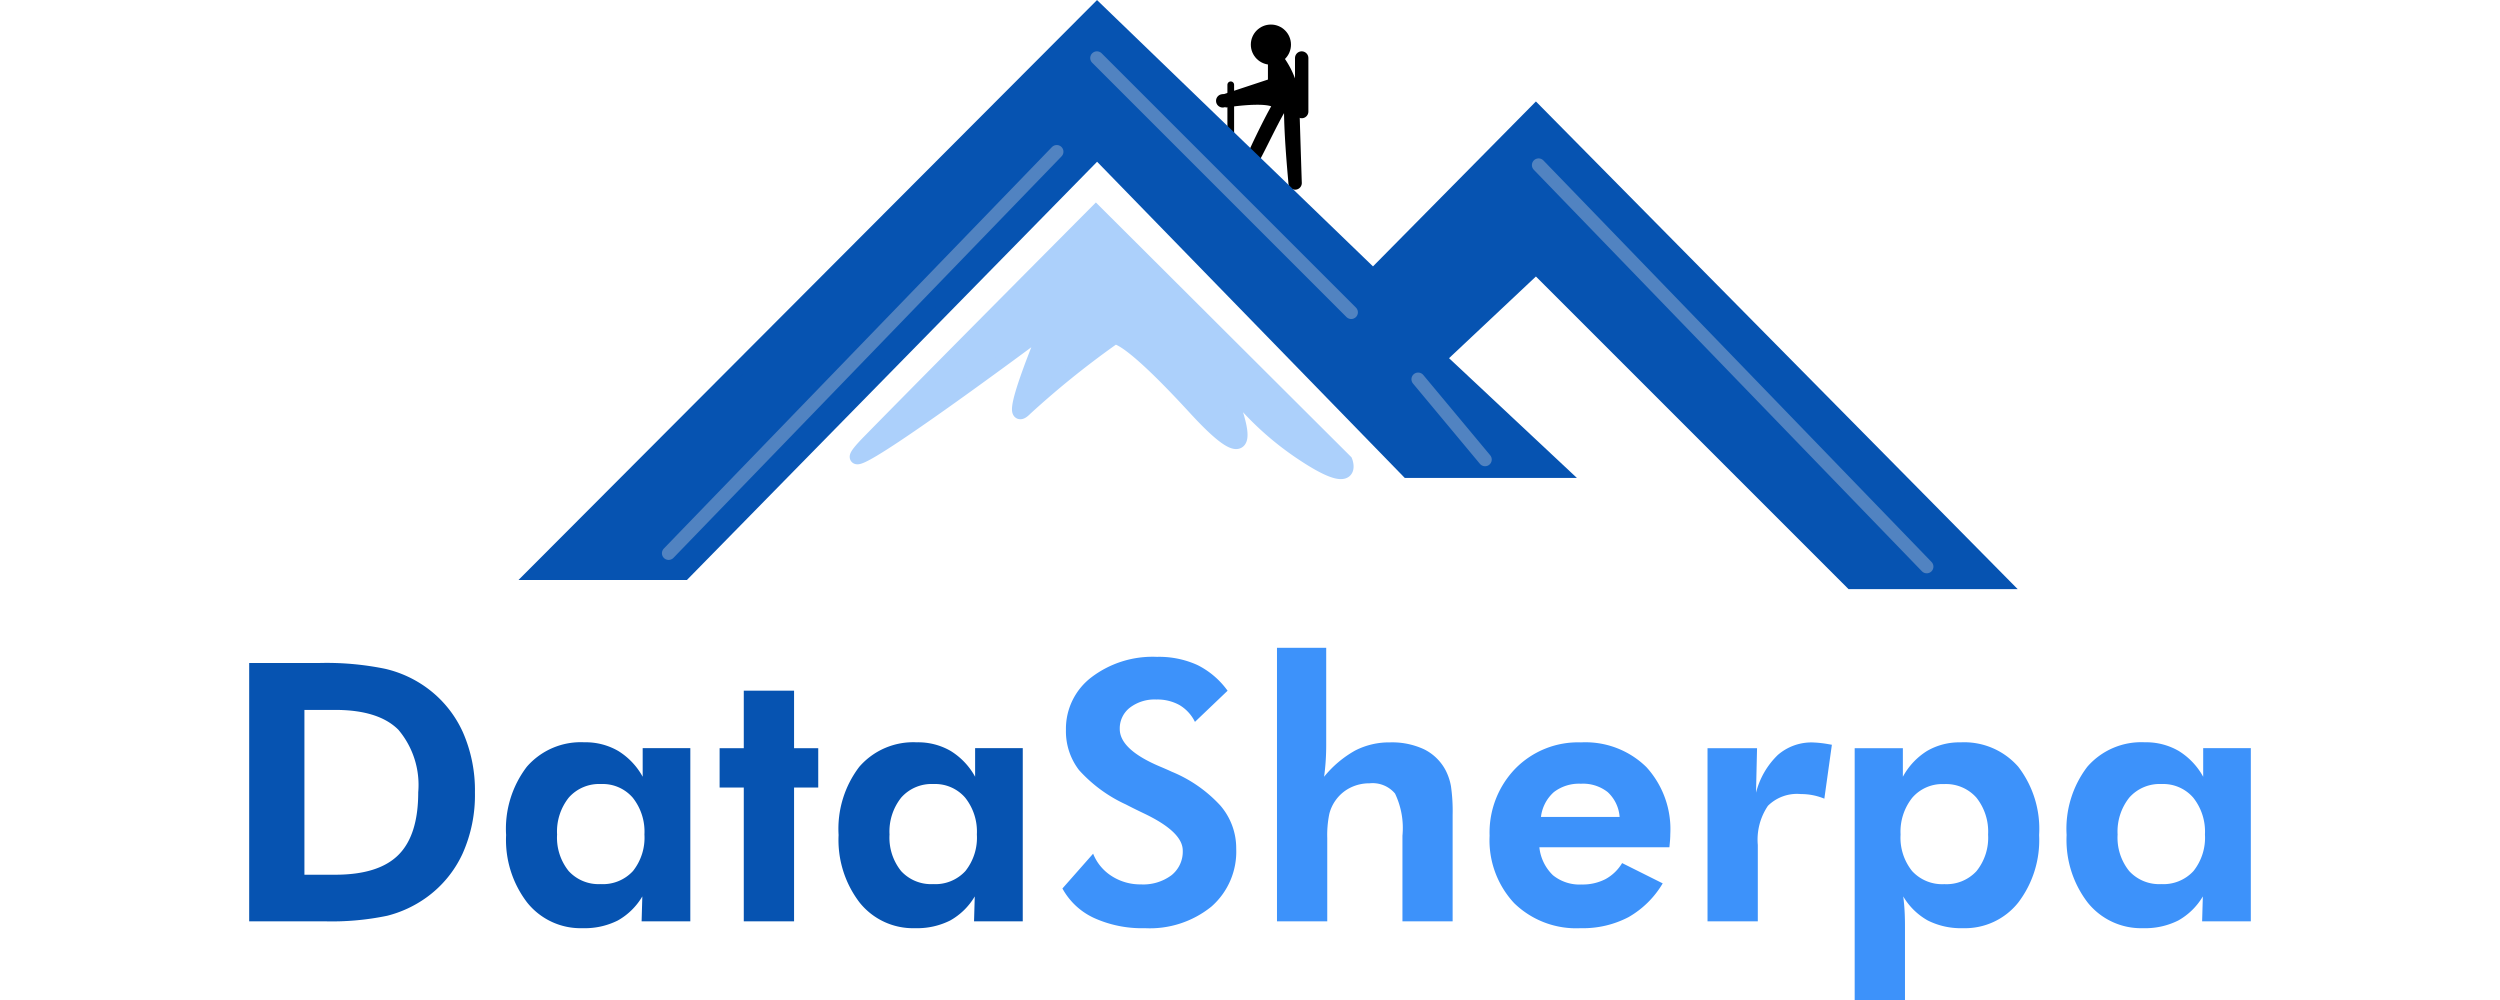
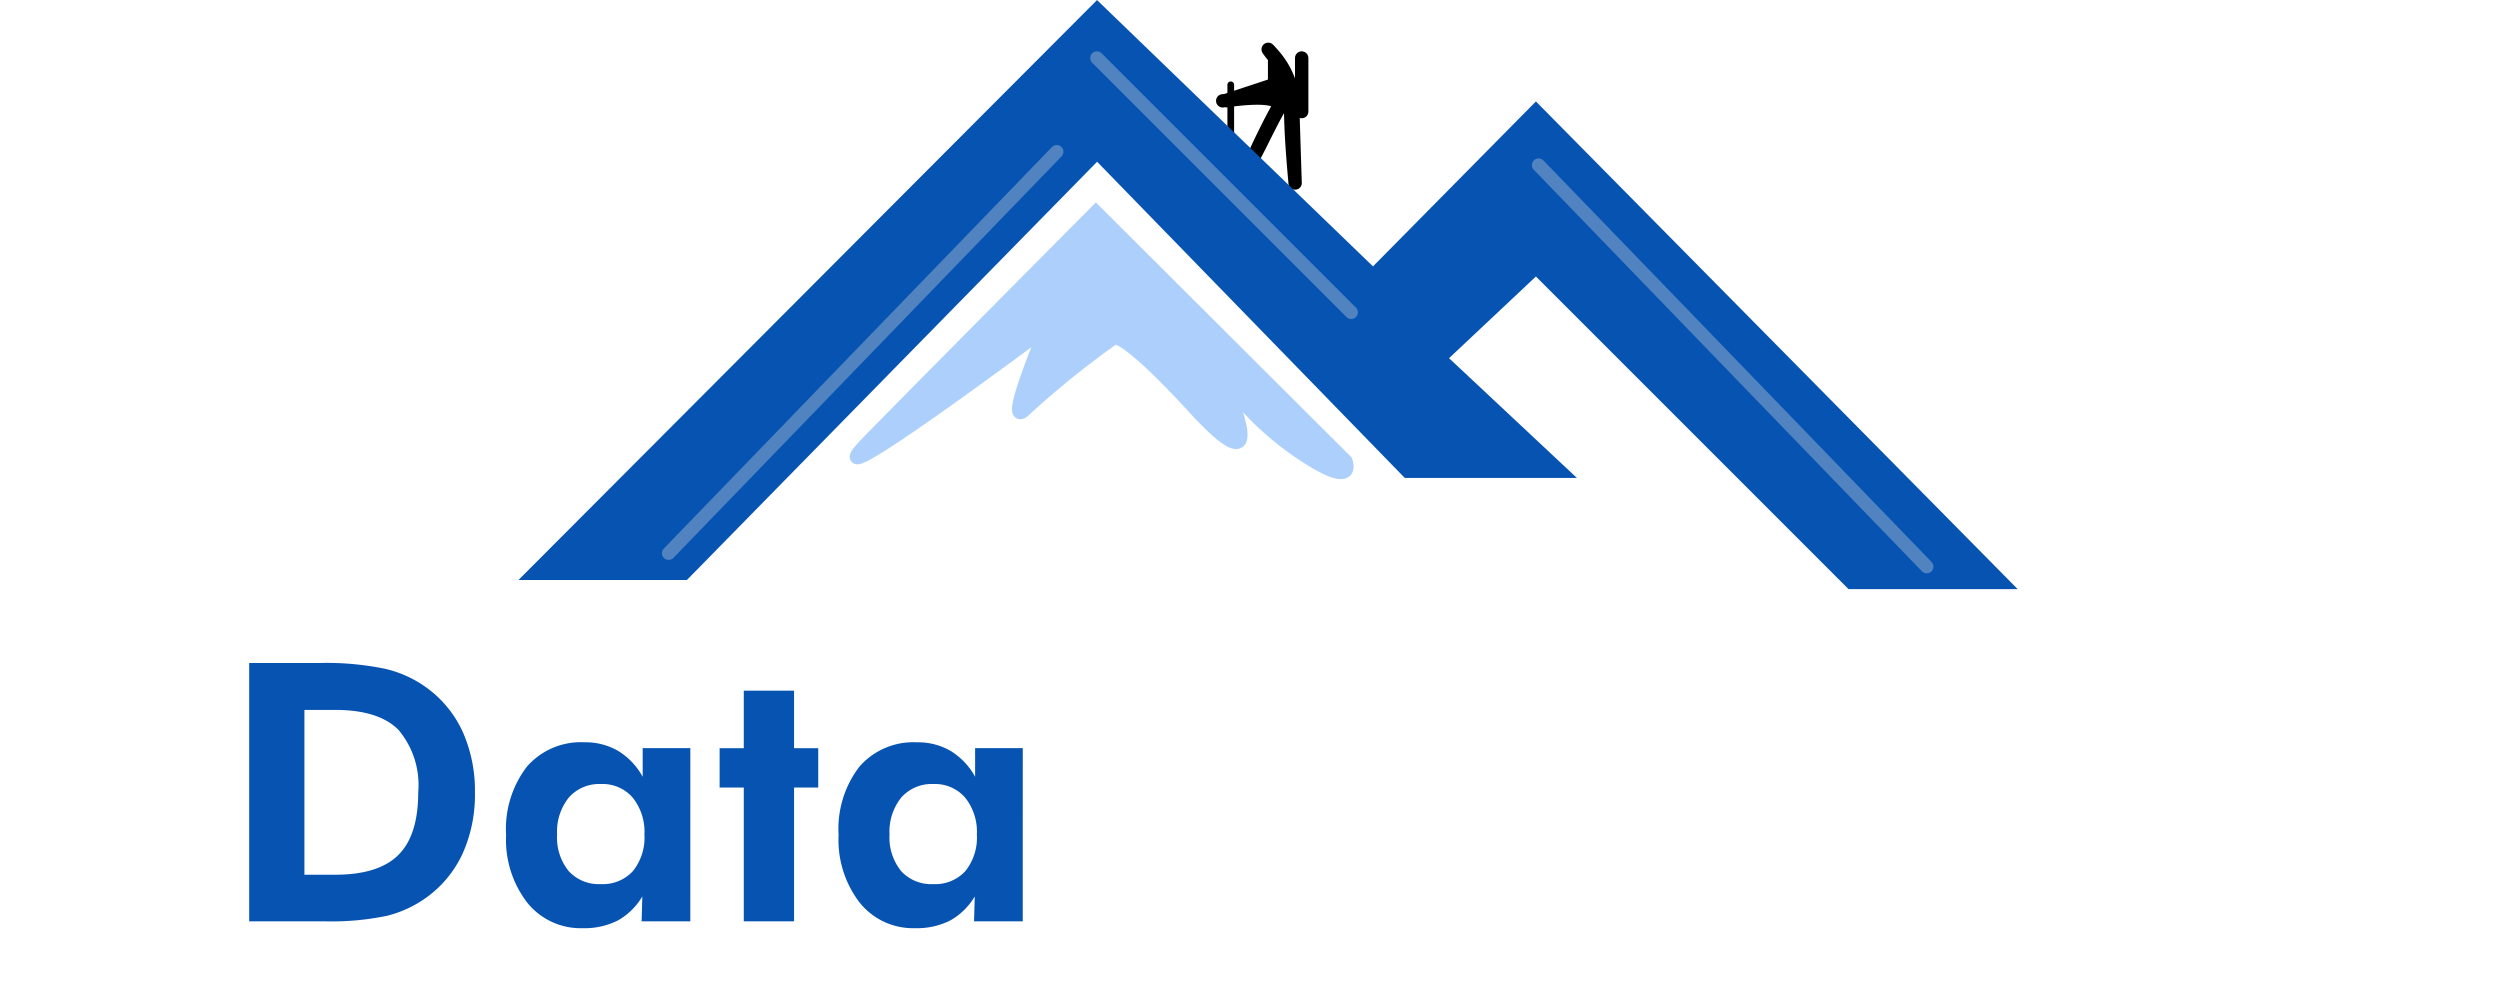
<svg xmlns="http://www.w3.org/2000/svg" width="200" height="80" viewBox="0 0 149.552 74.715">
  <g id="datasherpa" transform="translate(-3.162 -3.165)">
    <g id="man">
      <line id="Line_5" data-name="Line 5" y2="4" transform="translate(76.5 9.5)" fill="none" stroke="#000" stroke-linecap="round" stroke-width="0.5" />
      <path id="Path_3" data-name="Path 3" d="M79.778,9.483v1.988L76.03,12.71s4.758-.782,3.943.619-2.709,5.518-1.125,2.349,2.1-4.109,2.135-1.958.326,5.019.326,5.116-.213-6.7-.213-6.7a6.179,6.179,0,0,0-1.319-2.758C78.7,8.137,79.778,9.483,79.778,9.483Z" transform="translate(0 -2)" stroke="#000" stroke-linecap="round" stroke-width="1" />
-       <circle id="Ellipse_1" data-name="Ellipse 1" cx="1.5" cy="1.5" r="1.5" transform="translate(78 5)" />
      <circle id="Ellipse_2" data-name="Ellipse 2" cx="0.5" cy="0.5" r="0.5" transform="translate(75.4 10.2)" />
      <line id="Line_6" data-name="Line 6" y1="4" transform="translate(81.8 7.5)" fill="none" stroke="#000" stroke-linecap="round" stroke-width="1" />
    </g>
    <path id="bluedark-outline" d="M24.487,46H35.656L66.515,14.534l23.2,23.842H101.1l-9.021-8.449,7.231-6.8,23.556,23.556H134.1l-34.8-35.226L87.135,23.771l-20.62-19.9Z" fill="#0653b1" stroke="#0653b1" stroke-width="1" />
    <path id="Path_5" data-name="Path 5" d="M6.289-3.48H8.583q3.243,0,4.726-1.477t1.483-4.68a6.386,6.386,0,0,0-1.483-4.674q-1.483-1.483-4.726-1.483H6.289ZM2.162,0V-19.3h5.26a21.745,21.745,0,0,1,4.9.435,8.571,8.571,0,0,1,3.151,1.45,8.35,8.35,0,0,1,2.656,3.289,10.787,10.787,0,0,1,.9,4.515,10.687,10.687,0,0,1-.923,4.555,8.325,8.325,0,0,1-2.7,3.276A8.666,8.666,0,0,1,12.478-.415,20.251,20.251,0,0,1,7.752,0H2.162ZM31.693-6.486a4.073,4.073,0,0,0-.877-2.755,2.967,2.967,0,0,0-2.366-1.015,3.022,3.022,0,0,0-2.406,1.009,4.068,4.068,0,0,0-.877,2.762,3.979,3.979,0,0,0,.864,2.729,3.03,3.03,0,0,0,2.393.976,3.041,3.041,0,0,0,2.413-.976A4,4,0,0,0,31.693-6.486ZM35.121,0H31.482l.053-1.859A4.922,4.922,0,0,1,29.7-.059a5.5,5.5,0,0,1-2.617.573A5.11,5.11,0,0,1,22.933-1.4a7.687,7.687,0,0,1-1.575-5.049,7.641,7.641,0,0,1,1.549-5.1,5.34,5.34,0,0,1,4.3-1.826,4.85,4.85,0,0,1,2.525.646A5.186,5.186,0,0,1,31.562-10.8v-2.136h3.56Zm3.995,0V-9.993H37.31v-2.94h1.806v-4.3h3.757v4.3h1.806v2.94H42.873V0ZM56.531-6.486a4.073,4.073,0,0,0-.877-2.755,2.967,2.967,0,0,0-2.366-1.015,3.022,3.022,0,0,0-2.406,1.009,4.068,4.068,0,0,0-.877,2.762,3.979,3.979,0,0,0,.864,2.729,3.03,3.03,0,0,0,2.393.976,3.041,3.041,0,0,0,2.413-.976A4,4,0,0,0,56.531-6.486ZM59.959,0H56.32l.053-1.859a4.922,4.922,0,0,1-1.839,1.8,5.5,5.5,0,0,1-2.617.573A5.11,5.11,0,0,1,47.771-1.4,7.687,7.687,0,0,1,46.2-6.447a7.641,7.641,0,0,1,1.549-5.1,5.34,5.34,0,0,1,4.3-1.826,4.85,4.85,0,0,1,2.525.646A5.186,5.186,0,0,1,56.4-10.8v-2.136h3.56Z" transform="translate(1 72)" fill="#0653b1" />
-     <path id="Path_4" data-name="Path 4" d="M.923-2.452l2.294-2.6a3.518,3.518,0,0,0,1.4,1.681,3.939,3.939,0,0,0,2.162.613A3.534,3.534,0,0,0,9.07-3.441a2.254,2.254,0,0,0,.844-1.846q0-1.371-2.808-2.729-.91-.435-1.437-.712A10.718,10.718,0,0,1,2.162-11.3a4.752,4.752,0,0,1-.976-3,4.832,4.832,0,0,1,1.892-3.922,7.545,7.545,0,0,1,4.911-1.536,6.908,6.908,0,0,1,3.026.613,6.153,6.153,0,0,1,2.248,1.918L10.824-14.9A2.984,2.984,0,0,0,9.67-16.156a3.409,3.409,0,0,0-1.734-.415,3.031,3.031,0,0,0-1.978.613,1.955,1.955,0,0,0-.751,1.589q0,1.529,2.979,2.795.593.25.91.4a10.175,10.175,0,0,1,3.632,2.531,4.874,4.874,0,0,1,1.18,3.217A5.456,5.456,0,0,1,12.056-1.1,7.307,7.307,0,0,1,7.08.514a8.655,8.655,0,0,1-3.8-.765A5.135,5.135,0,0,1,.923-2.452ZM16.954,0V-20.435h3.678v7.264q0,.606-.04,1.206T20.474-10.8A8.039,8.039,0,0,1,22.8-12.762a5.56,5.56,0,0,1,2.6-.606,5.666,5.666,0,0,1,2.538.514,3.644,3.644,0,0,1,1.6,1.542,4.158,4.158,0,0,1,.415,1.219,12.951,12.951,0,0,1,.125,2.129V0H26.328V-6.394a5.969,5.969,0,0,0-.554-3.151,2.188,2.188,0,0,0-1.9-.765,3.18,3.18,0,0,0-1.43.323,2.959,2.959,0,0,0-1.088.916,2.99,2.99,0,0,0-.494,1.055,7.9,7.9,0,0,0-.152,1.806V0Zm25.6-7.8a2.8,2.8,0,0,0-.89-1.852,2.972,2.972,0,0,0-2-.626,3.078,3.078,0,0,0-2.024.626A2.948,2.948,0,0,0,36.677-7.8Zm3.718,2.268H36.558a3.379,3.379,0,0,0,1.015,2.09,3.15,3.15,0,0,0,2.149.692,3.732,3.732,0,0,0,1.773-.4,3.281,3.281,0,0,0,1.246-1.2l3.032,1.516A6.984,6.984,0,0,1,43.216-.31a7.324,7.324,0,0,1-3.573.824,6.636,6.636,0,0,1-4.97-1.872A6.889,6.889,0,0,1,32.84-6.394a6.873,6.873,0,0,1,1.918-5.01,6.567,6.567,0,0,1,4.911-1.964,6.5,6.5,0,0,1,4.878,1.839A6.879,6.879,0,0,1,46.34-6.513q0,.171-.013.376T46.274-5.537Zm6.473-4.074a5.946,5.946,0,0,1,1.628-2.821,3.833,3.833,0,0,1,2.63-.936,8.428,8.428,0,0,1,1.173.132l.237.04L57.85-9.163A4.711,4.711,0,0,0,57-9.42a4.6,4.6,0,0,0-.9-.086,3.087,3.087,0,0,0-2.465.877A4.513,4.513,0,0,0,52.879-5.7V0H49.122V-12.933h3.7Zm10.8,3.125a3.979,3.979,0,0,0,.864,2.729,3.046,3.046,0,0,0,2.406.976,3.046,3.046,0,0,0,2.406-.976,3.979,3.979,0,0,0,.864-2.729,4.068,4.068,0,0,0-.877-2.762,3.037,3.037,0,0,0-2.419-1.009,2.967,2.967,0,0,0-2.366,1.015A4.073,4.073,0,0,0,63.545-6.486ZM60.117,5.88V-12.933h3.6V-10.8a5.148,5.148,0,0,1,1.813-1.931,4.792,4.792,0,0,1,2.5-.639,5.36,5.36,0,0,1,4.311,1.826,7.619,7.619,0,0,1,1.556,5.1,7.7,7.7,0,0,1-1.569,5.056A5.085,5.085,0,0,1,68.2.514a5.5,5.5,0,0,1-2.617-.573,4.922,4.922,0,0,1-1.839-1.8q.066.488.1,1.061T63.875.514V5.88ZM86.287-6.486a4.073,4.073,0,0,0-.877-2.755,2.967,2.967,0,0,0-2.366-1.015,3.022,3.022,0,0,0-2.406,1.009,4.068,4.068,0,0,0-.877,2.762,3.979,3.979,0,0,0,.864,2.729,3.03,3.03,0,0,0,2.393.976,3.041,3.041,0,0,0,2.413-.976A4,4,0,0,0,86.287-6.486ZM89.714,0H86.076l.053-1.859a4.922,4.922,0,0,1-1.839,1.8,5.5,5.5,0,0,1-2.617.573A5.11,5.11,0,0,1,77.526-1.4a7.687,7.687,0,0,1-1.575-5.049,7.641,7.641,0,0,1,1.549-5.1,5.34,5.34,0,0,1,4.3-1.826,4.85,4.85,0,0,1,2.525.646A5.186,5.186,0,0,1,86.155-10.8v-2.136h3.56Z" transform="translate(63 72)" fill="#3d92fa" />
    <line id="Line_1" data-name="Line 1" x1="29" y2="30" transform="translate(34.5 14.5)" fill="none" stroke="#5183c1" stroke-linecap="round" stroke-width="1" />
    <line id="Line_2" data-name="Line 2" x2="19" y2="19" transform="translate(66.5 7.5)" fill="none" stroke="#5183c1" stroke-linecap="round" stroke-width="1" />
-     <line id="Line_3" data-name="Line 3" x1="5" y1="6" transform="translate(90.5 31.5)" fill="none" stroke="#5183c1" stroke-linecap="round" stroke-width="1" />
    <line id="Line_4" data-name="Line 4" x1="29" y1="30" transform="translate(99.5 15.5)" fill="none" stroke="#5183c1" stroke-linecap="round" stroke-width="1" />
    <path id="Path_2" data-name="Path 2" d="M50.064,36.13C55.3,30.787,67.027,19,67.027,19L85.7,37.617s.881,2.2-3.194-.5a22.387,22.387,0,0,1-6.168-6.058s4.457,9.566-1.9,2.644-6.308-5.122-6.308-5.122a66.669,66.669,0,0,0-6.334,5.122c-1.817,1.873,1.542-6.058,1.542-6.058S44.832,41.472,50.064,36.13Z" transform="translate(-0.602)" fill="#acd0fb" stroke="#acd0fb" stroke-width="1" />
  </g>
</svg>